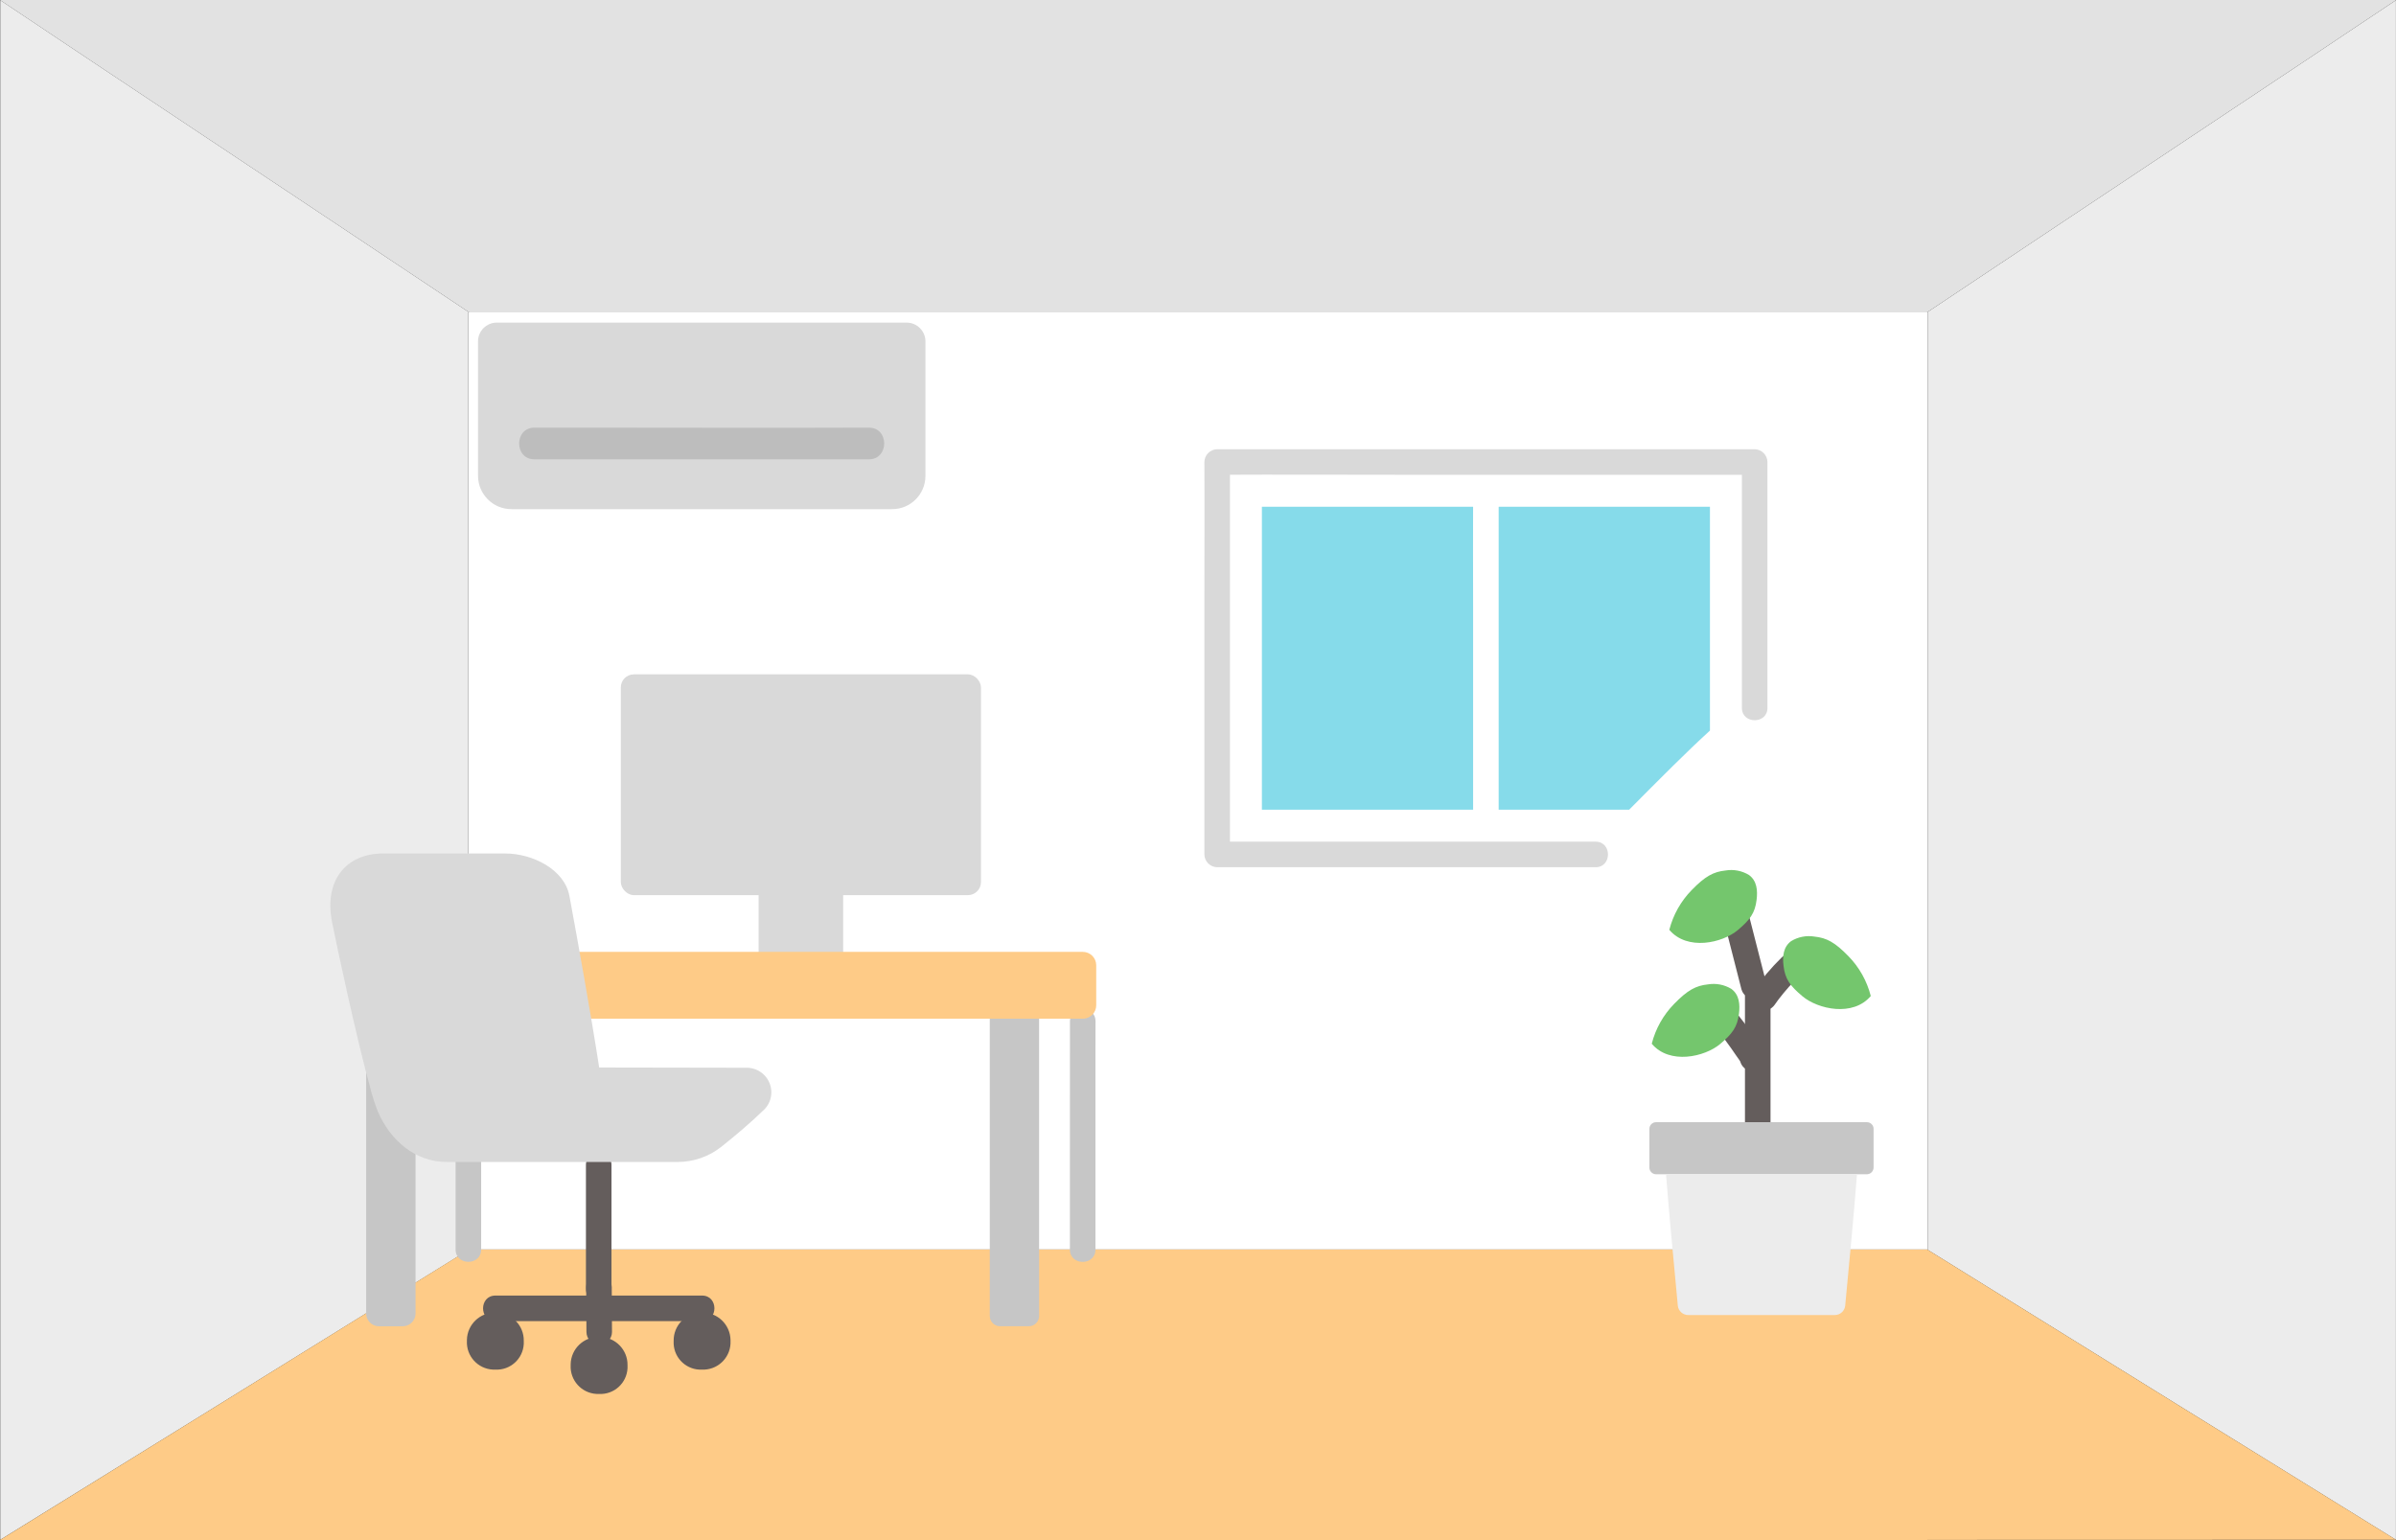
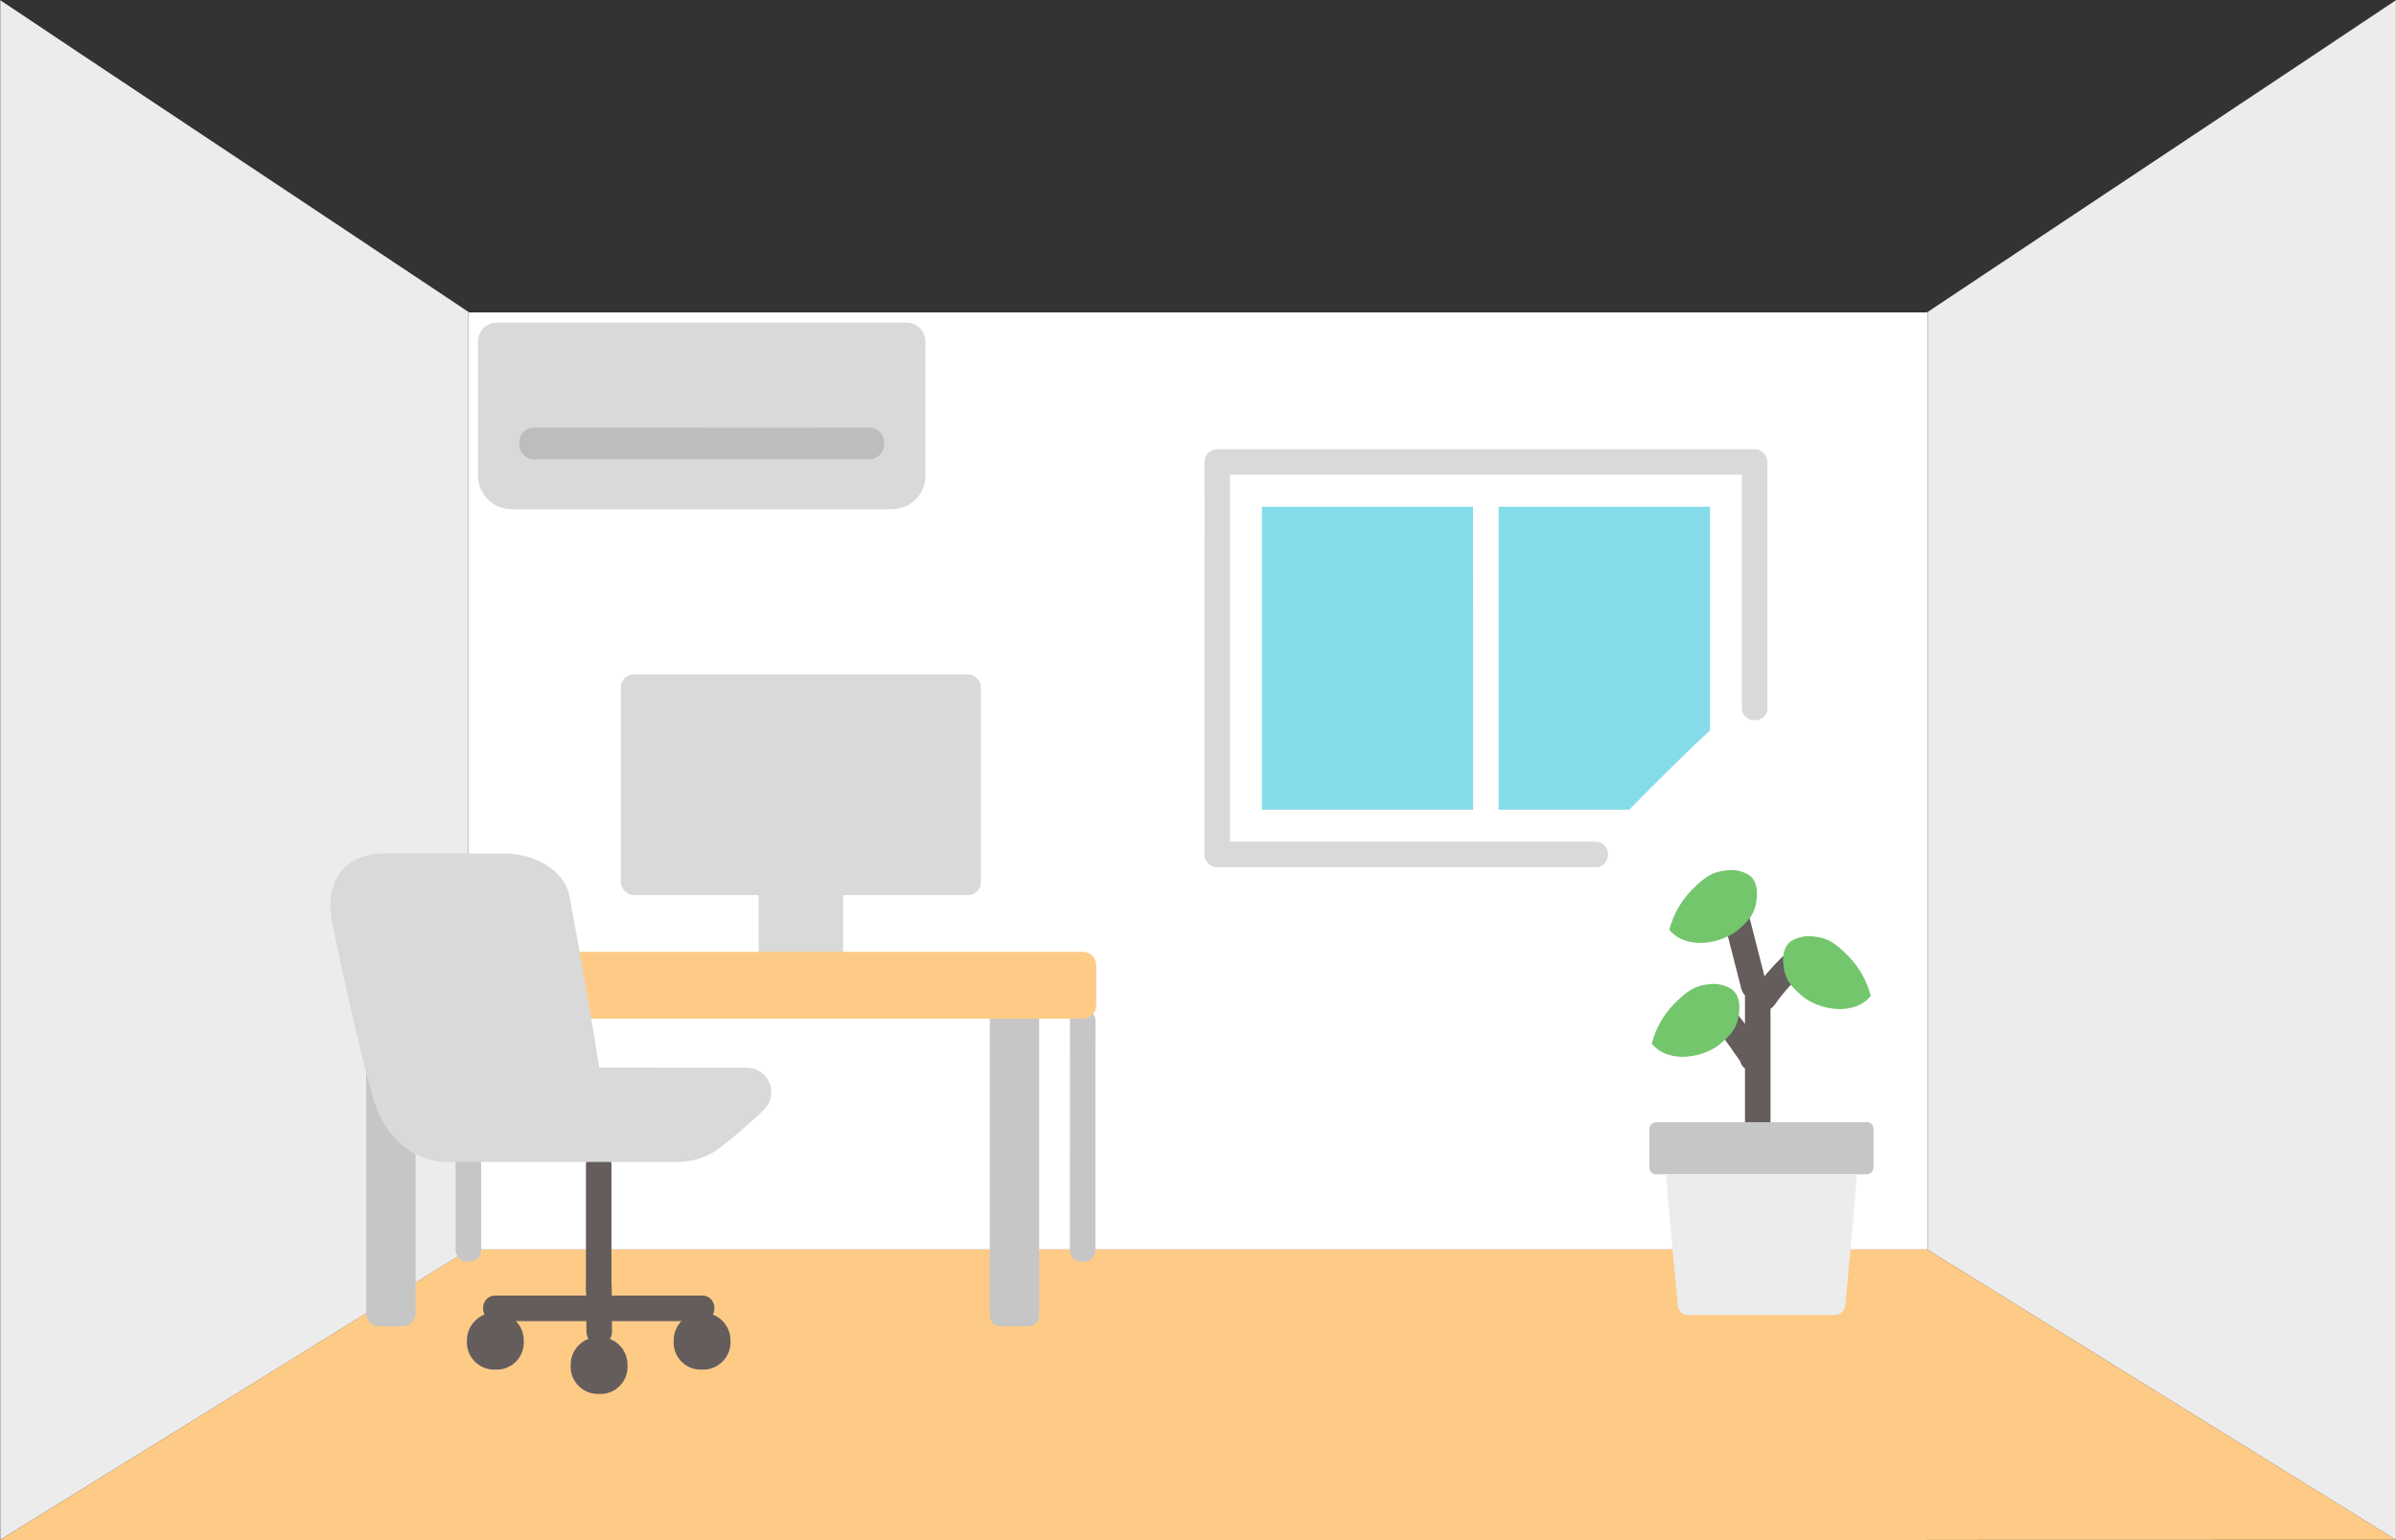
<svg xmlns="http://www.w3.org/2000/svg" id="a" viewBox="0 0 375.02 241.06">
  <rect x="0" y="0" width="375.02" height="241.06" fill="#333333" stroke="none" />
  <path d="M301.62,48.9h.13v146.69H73.3V48.9h228.32Z" style="fill:#fff;" />
  <path d="M276.64,110.81v-38.49c-.02-1.1-.9-1.98-2-2h-73.24c-3.63,0-7.26-.01-10.89,0-1.1.02-1.98.9-2,2,.04,7.14,0,14.27,0,21.41v40.02c.02,1.1.9,1.98,2,2h59.24c2.57,0,2.58-4,0-4h-59.24l2,2v-20.34c0-10.95,0-21.89,0-32.84,0-2.75,0-5.5,0-8.25l-2,2c9.56-.05,19.13,0,28.69,0h55.44l-2-2c0,9.07,0,18.13,0,27.19v11.3c0,2.57,4,2.58,4,0h0Z" style="fill:#d9d9d9;" />
  <path d="M267.64,79.32c-2.55,0-68.17-.01-70.13,0,0,1.61,0,47.31,0,47.43,1.75,0,37.29,0,57.48,0,4.85-4.88,8.95-9.02,12.65-12.39,0-13.65,0-35.03,0-35.04Z" style="fill:#0eb9d7; opacity:.5;" />
  <path d="M301.75,195.59V48.9h-.13C321.91,35.35,361.37,9.18,375.01.03v241c-13.47-8.32-52.16-32.27-73.37-45.44h.11Z" style="fill:#ececec;" />
-   <path d="M375.01,0v.03c-13.64,9.15-53.1,35.32-73.39,48.87H73.43C53.46,35.56,13.7,9.2.04.03v-.03h374.97Z" style="fill:#e2e2e2;" />
  <path d="M73.3,48.9v146.72l.02.04C45.78,212.74,13.57,232.68.04,241.03V.03c13.66,9.17,53.42,35.53,73.39,48.87h-.13Z" style="fill:#ececec;" />
  <rect x="118.74" y="135.34" width="13.23" height="14.44" style="fill:#d9d9d9;" />
  <rect x="97.17" y="105.56" width="56.37" height="34.56" rx="2.04" ry="2.04" style="fill:#d9d9d9;" />
  <path d="M141.9,50.5h-64.14c-1.62,0-2.94,1.31-2.94,2.93h0v21.04c0,2.88,2.33,5.22,5.21,5.23,0,0,0,0,0,0h59.61c2.88,0,5.21-2.33,5.21-5.21h0v-21.04c0-1.63-1.32-2.95-2.95-2.95h0Z" style="fill:#d9d9d9;" />
  <path d="M83.66,71.9h52.34c3.19-.01,3.2-4.97,0-4.96-15.02.06-30.04,0-45.07,0h-7.28c-3.19,0-3.2,4.96,0,4.96Z" style="fill:#bdbdbd;" />
  <path d="M301.66,241.05c22.38,0,45.76,0,73.36-.02-13.48-8.32-52.16-32.27-73.37-45.44H73.4c-20.97,13.03-59.95,37.16-73.4,45.47h187.53c44.51,0,78.03,0,114.13,0Z" style="fill:#fecb87;" />
  <path d="M234.57,129.75v-45.45c0-2.33,0-4.67,0-7,.01-2.57-3.99-2.58-4,0-.03,5.96,0,11.92,0,17.88,0,9.08,0,18.16,0,27.25,0,2.44,0,4.88,0,7.32,0,2.57,4,2.58,4,0h0Z" style="fill:#fff;" />
  <path d="M162.65,157.46h-7.73v48.54c0,.88.72,1.6,1.6,1.6h4.52c.88,0,1.6-.72,1.6-1.6h0s0-48.55,0-48.55Z" style="fill:#c6c6c6;" />
  <path d="M57.31,159.46v46.15c0,1.1.9,2,2,2h3.73c1.1,0,2-.9,2-2h0v-46.15" style="fill:#c6c6c6;" />
  <path d="M75.31,195.59v-36.13c0-2.57-4-2.58-4,0v36.13c0,2.57,4,2.58,4,0h0Z" style="fill:#c6c6c6;" />
  <path d="M167.47,159.87c0,9.44,0,18.88-.01,28.33v7.4c0,2.57,4,2.58,4,0v-31.59c.01-1.38.01-2.76.01-4.14,0-2.57-4-2.58-4,0h0Z" style="fill:#c6c6c6;" />
  <path d="M169.47,149H57.31v10.46h112.17c1.16,0,2.1-.94,2.1-2.1h0v-6.26c0-1.16-.94-2.1-2.1-2.1h0Z" style="fill:#fecb87;" />
  <path d="M277.12,175.66v-20.41c0-2.57-4-2.58-4,0v20.41c0,2.57,4,2.58,4,0Z" style="fill:#645d5c;" />
  <path d="M269.01,140.93l3.56,13.93c.29,1.07,1.4,1.69,2.46,1.4,1.07-.29,1.69-1.4,1.4-2.46l-3.56-13.93c-.29-1.07-1.4-1.69-2.46-1.4-1.07.29-1.69,1.4-1.4,2.46Z" style="fill:#645d5c;" />
  <path d="M277.82,157.21c.29-.42.6-.83.91-1.23l-.31.4c1.01-1.31,2.11-2.54,3.29-3.69.78-.78.78-2.05,0-2.83-.78-.78-2.05-.78-2.83,0-1.66,1.63-3.17,3.42-4.51,5.32-.56.95-.24,2.18.72,2.74.47.27,1.02.35,1.54.2.49-.16.91-.48,1.2-.92h0Z" style="fill:#645d5c;" />
  <path d="M268.76,161.15c.21.27.42.53.63.8l-.31-.4c.63.82,1.25,1.65,1.85,2.5.29.42.58.83.87,1.26.32.41.6.85.85,1.3l-.2-1.54v.07s1.39-1.4,1.39-1.4h-.03s1.54.21,1.54.21l-.03-.02.72.72v-.03s-.33,2.42-.33,2.42l.02-.02c.77-.78.77-2.04,0-2.83-.79-.76-2.04-.76-2.83,0l-.02.02c-.31.31-.5.71-.55,1.15-.05.44.03.89.24,1.27.46.82,1.43,1.22,2.33.96.68-.18,1.22-.72,1.4-1.4.14-.56.07-1.15-.21-1.65-.07-.13-.15-.25-.23-.37-.18-.27-.35-.54-.53-.8-.37-.55-.75-1.09-1.13-1.63-.83-1.17-1.7-2.31-2.6-3.43-.38-.37-.88-.59-1.42-.59-.53,0-1.04.21-1.41.59-.37.38-.58.88-.59,1.41.03.52.24,1.02.59,1.41h0Z" style="fill:#645d5c;" />
  <path d="M261.28,145.55c.6-2.35,1.81-4.49,3.5-6.22,2.13-2.19,3.42-2.87,5.31-3.07,1.26-.21,2.56.04,3.65.7,1.27.92,1.38,2.46,1.2,3.9-.25,2.07-1.03,3.12-2.94,4.73-2.43,2.04-7.93,3.27-10.72-.04Z" style="fill:#74c66d;" />
  <path d="M258.53,163.38c.6-2.35,1.8-4.49,3.49-6.22,2.13-2.19,3.42-2.87,5.31-3.07,1.26-.21,2.56.04,3.65.7,1.27.92,1.38,2.46,1.2,3.9-.25,2.07-1.03,3.12-2.94,4.73-2.43,2.04-7.93,3.27-10.71-.04Z" style="fill:#74c66d;" />
  <path d="M292.81,155.9c-.6-2.35-1.8-4.49-3.49-6.22-2.13-2.19-3.42-2.87-5.31-3.07-1.26-.21-2.56.04-3.65.7-1.27.92-1.38,2.46-1.2,3.9.25,2.07,1.03,3.12,2.95,4.73,2.43,2.05,7.93,3.27,10.71-.04Z" style="fill:#74c66d;" />
  <path d="M109.89,202.8h-15.71c-2.57,0-2.58,4,0,4h15.71c2.57,0,2.58-4,0-4Z" style="fill:#645d5c;" />
  <path d="M109.89,205.47c2.41-.05,4.4,1.87,4.45,4.27,0,.05,0,.1,0,.15.12,2.36-1.7,4.38-4.07,4.5-.13,0-.25,0-.38,0-2.34.12-4.33-1.68-4.45-4.02,0-.16,0-.32,0-.48-.04-2.41,1.89-4.38,4.29-4.42.05,0,.1,0,.15,0Z" style="fill:#645d5c;" />
  <path d="M91.71,182.37v19.38c0,2.57,4,2.58,4,0v-19.38c0-2.57-4-2.58-4,0Z" style="fill:#645d5c;" />
  <path d="M91.75,201.48c0,2.34.04,4.68.04,7.02,0,1.1.9,2,2,2s2-.9,2-2c0-2.34-.04-4.68-.04-7.02,0-1.1-.9-2-2-2s-2,.9-2,2Z" style="fill:#645d5c;" />
  <path d="M77.54,206.8h15.71c2.57,0,2.58-4,0-4h-15.71c-2.57,0-2.58,4,0,4Z" style="fill:#645d5c;" />
  <path d="M77.53,205.47c-2.41-.05-4.4,1.87-4.45,4.27,0,.05,0,.1,0,.15-.12,2.37,1.7,4.38,4.07,4.5.13,0,.25,0,.38,0,2.34.12,4.33-1.68,4.45-4.02,0-.16,0-.32,0-.48.04-2.41-1.89-4.38-4.29-4.42-.05,0-.1,0-.16,0Z" style="fill:#645d5c;" />
  <path d="M93.77,209.28c-2.41-.05-4.4,1.86-4.45,4.27,0,.05,0,.1,0,.15-.12,2.37,1.7,4.38,4.07,4.5.13,0,.25,0,.38,0,2.34.12,4.33-1.69,4.45-4.03,0-.16,0-.32,0-.47.04-2.4-1.89-4.38-4.29-4.42-.05,0-.1,0-.16,0Z" style="fill:#645d5c;" />
  <path d="M58.02,170.52c-2.19-7.73-5.53-23.51-6.06-26.25-1.25-6.45,2.2-10.67,8-10.67h19.12c4.26,0,9.28,2.48,10.05,6.67,1.32,7.15,3.4,18.7,4.65,26.83,7.92,0,15.33.04,23.1.04,2.12,0,3.85,1.72,3.85,3.84,0,1.04-.42,2.04-1.17,2.76l-.06.05c-2.08,2.02-4.31,3.89-6.58,5.71-1.96,1.55-4.39,2.4-6.89,2.39h-36.1c-4.93,0-8.84-3.36-10.79-7.9-.44-1.13-.82-2.29-1.14-3.47Z" style="fill:#d9d9d9;" />
  <path d="M275.65,175.66h-16.44c-.58,0-1.05.47-1.05,1.04h0v6.06c0,.58.47,1.05,1.04,1.05h33c.58,0,1.05-.47,1.05-1.05v-6.06c0-.58-.47-1.04-1.05-1.04h-16.44" style="fill:#c6c6c6;" />
  <path d="M260.77,183.88c.44,5.65,1.17,13.43,1.84,20.49.08.84.79,1.48,1.63,1.48h22.94c.84,0,1.55-.64,1.63-1.48.68-7.06,1.4-14.84,1.84-20.49" style="fill:#ececec;" />
</svg>